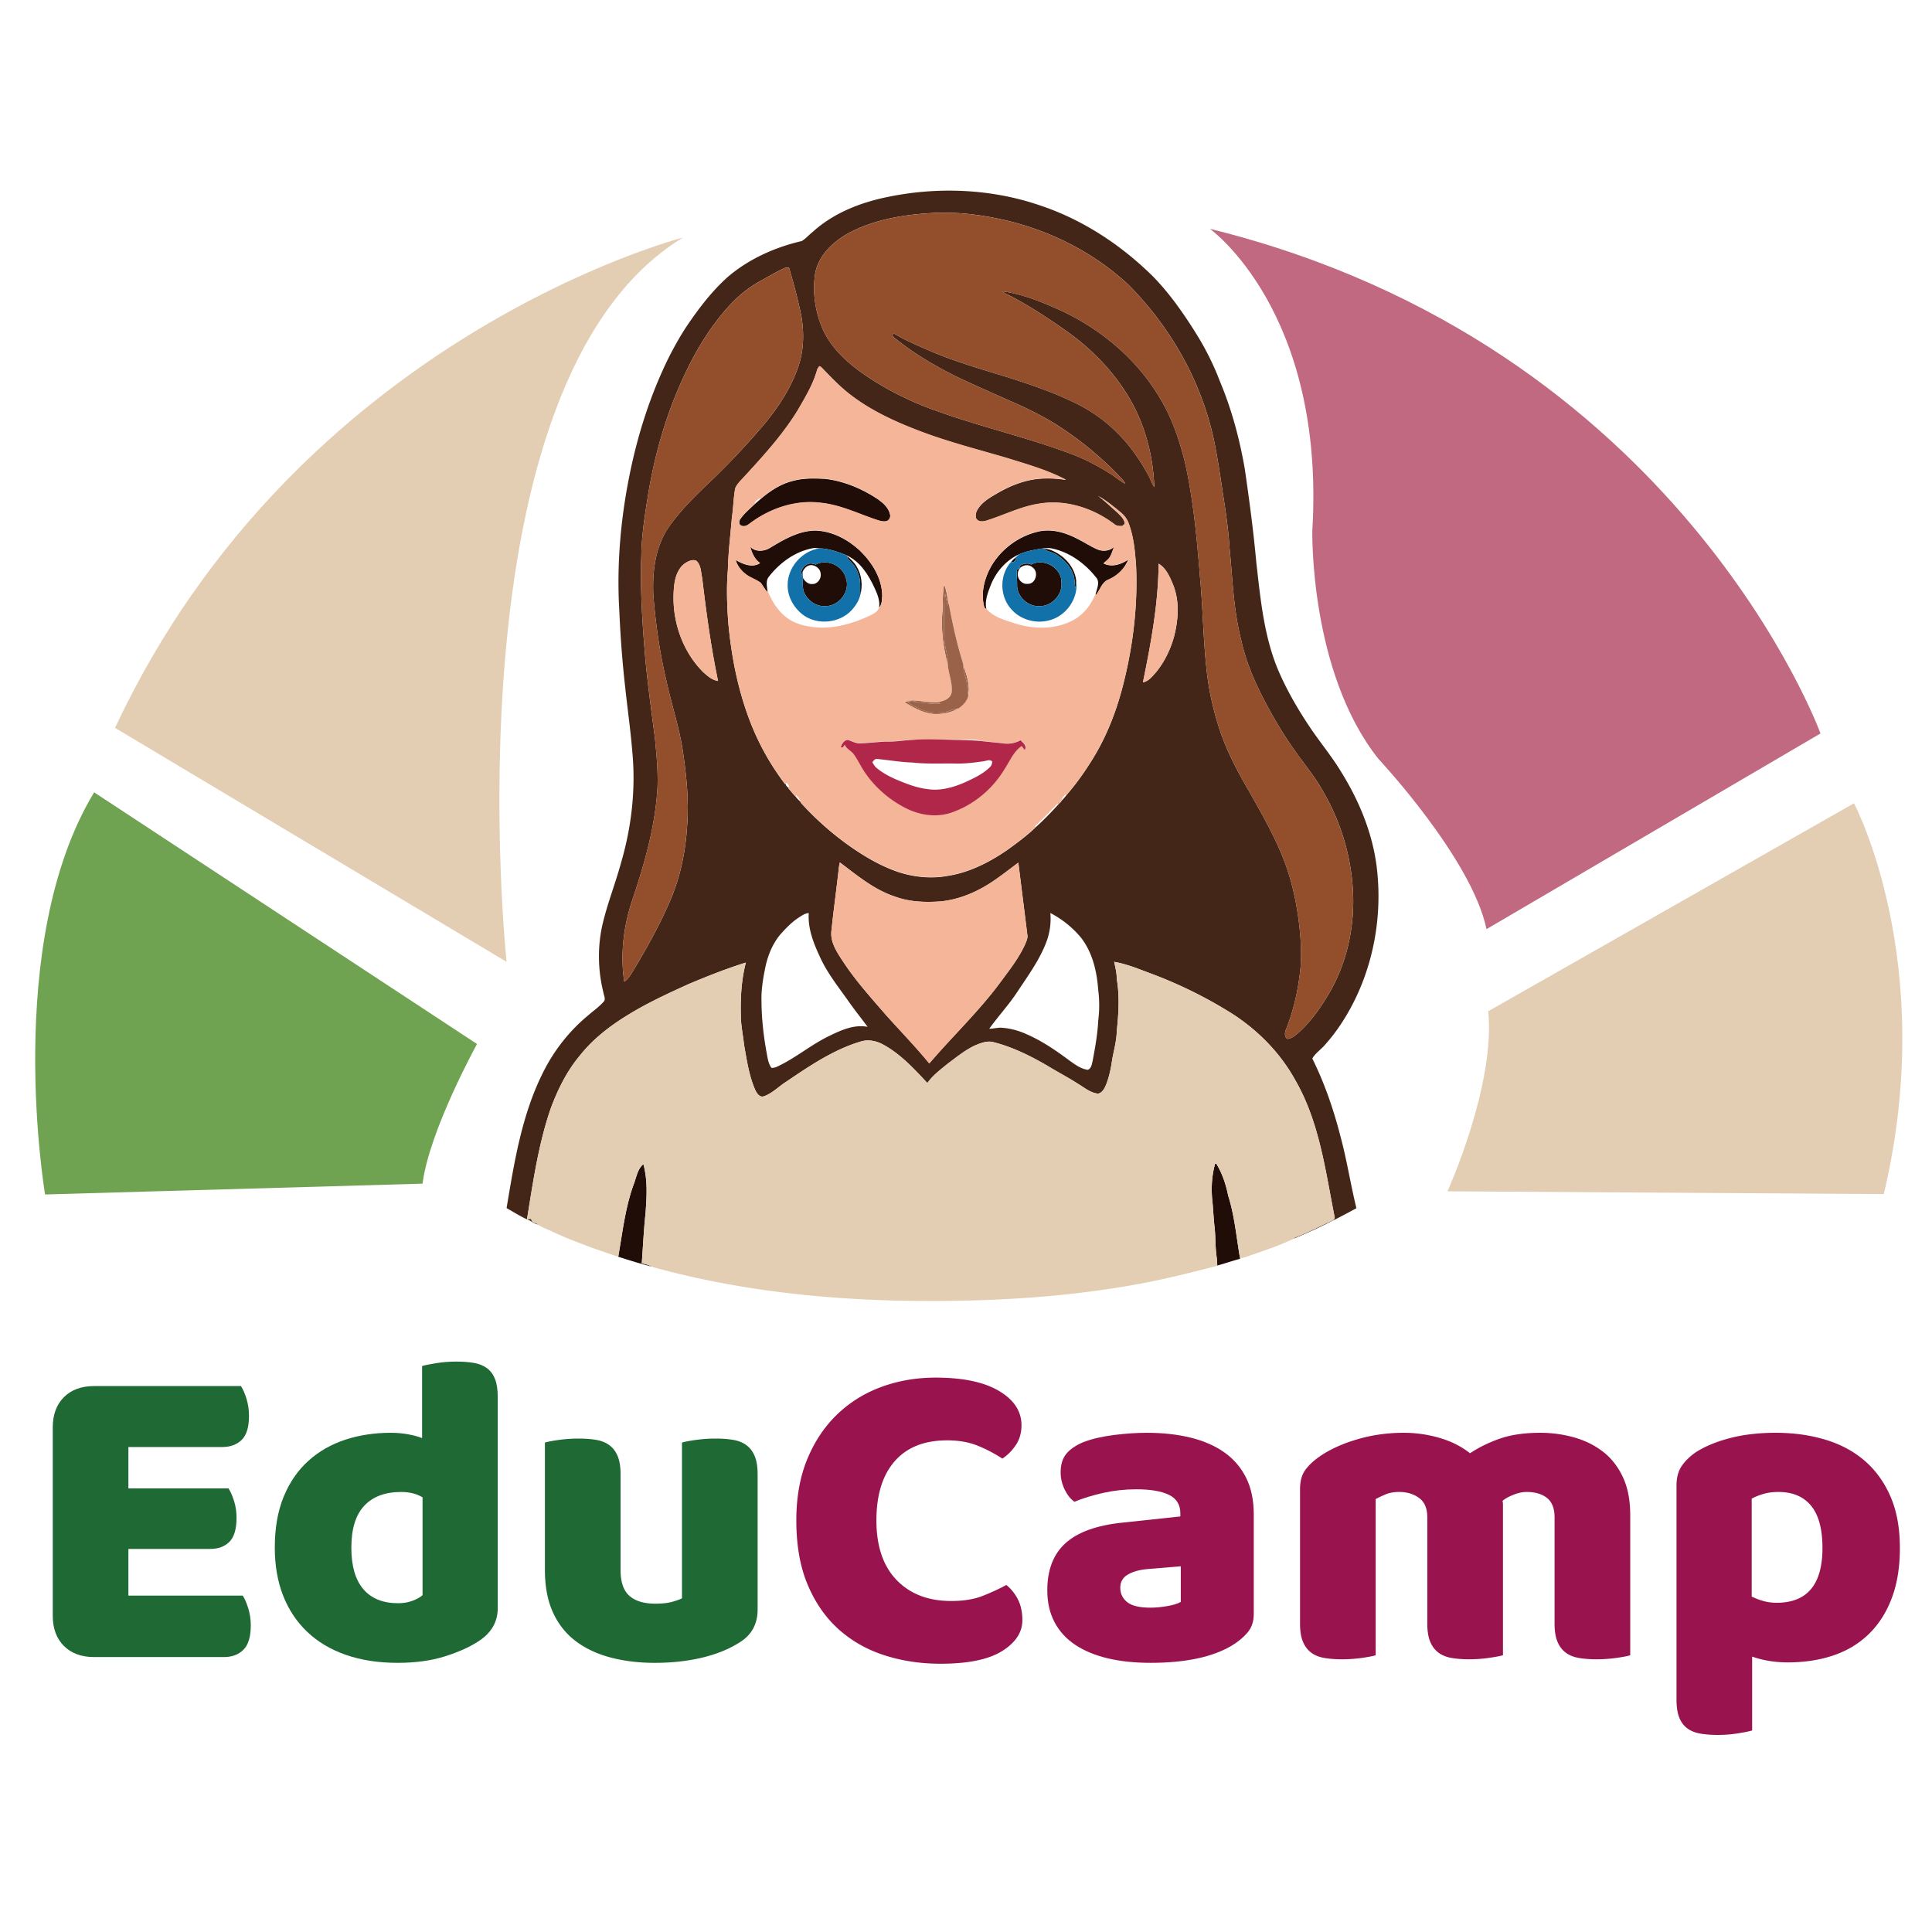
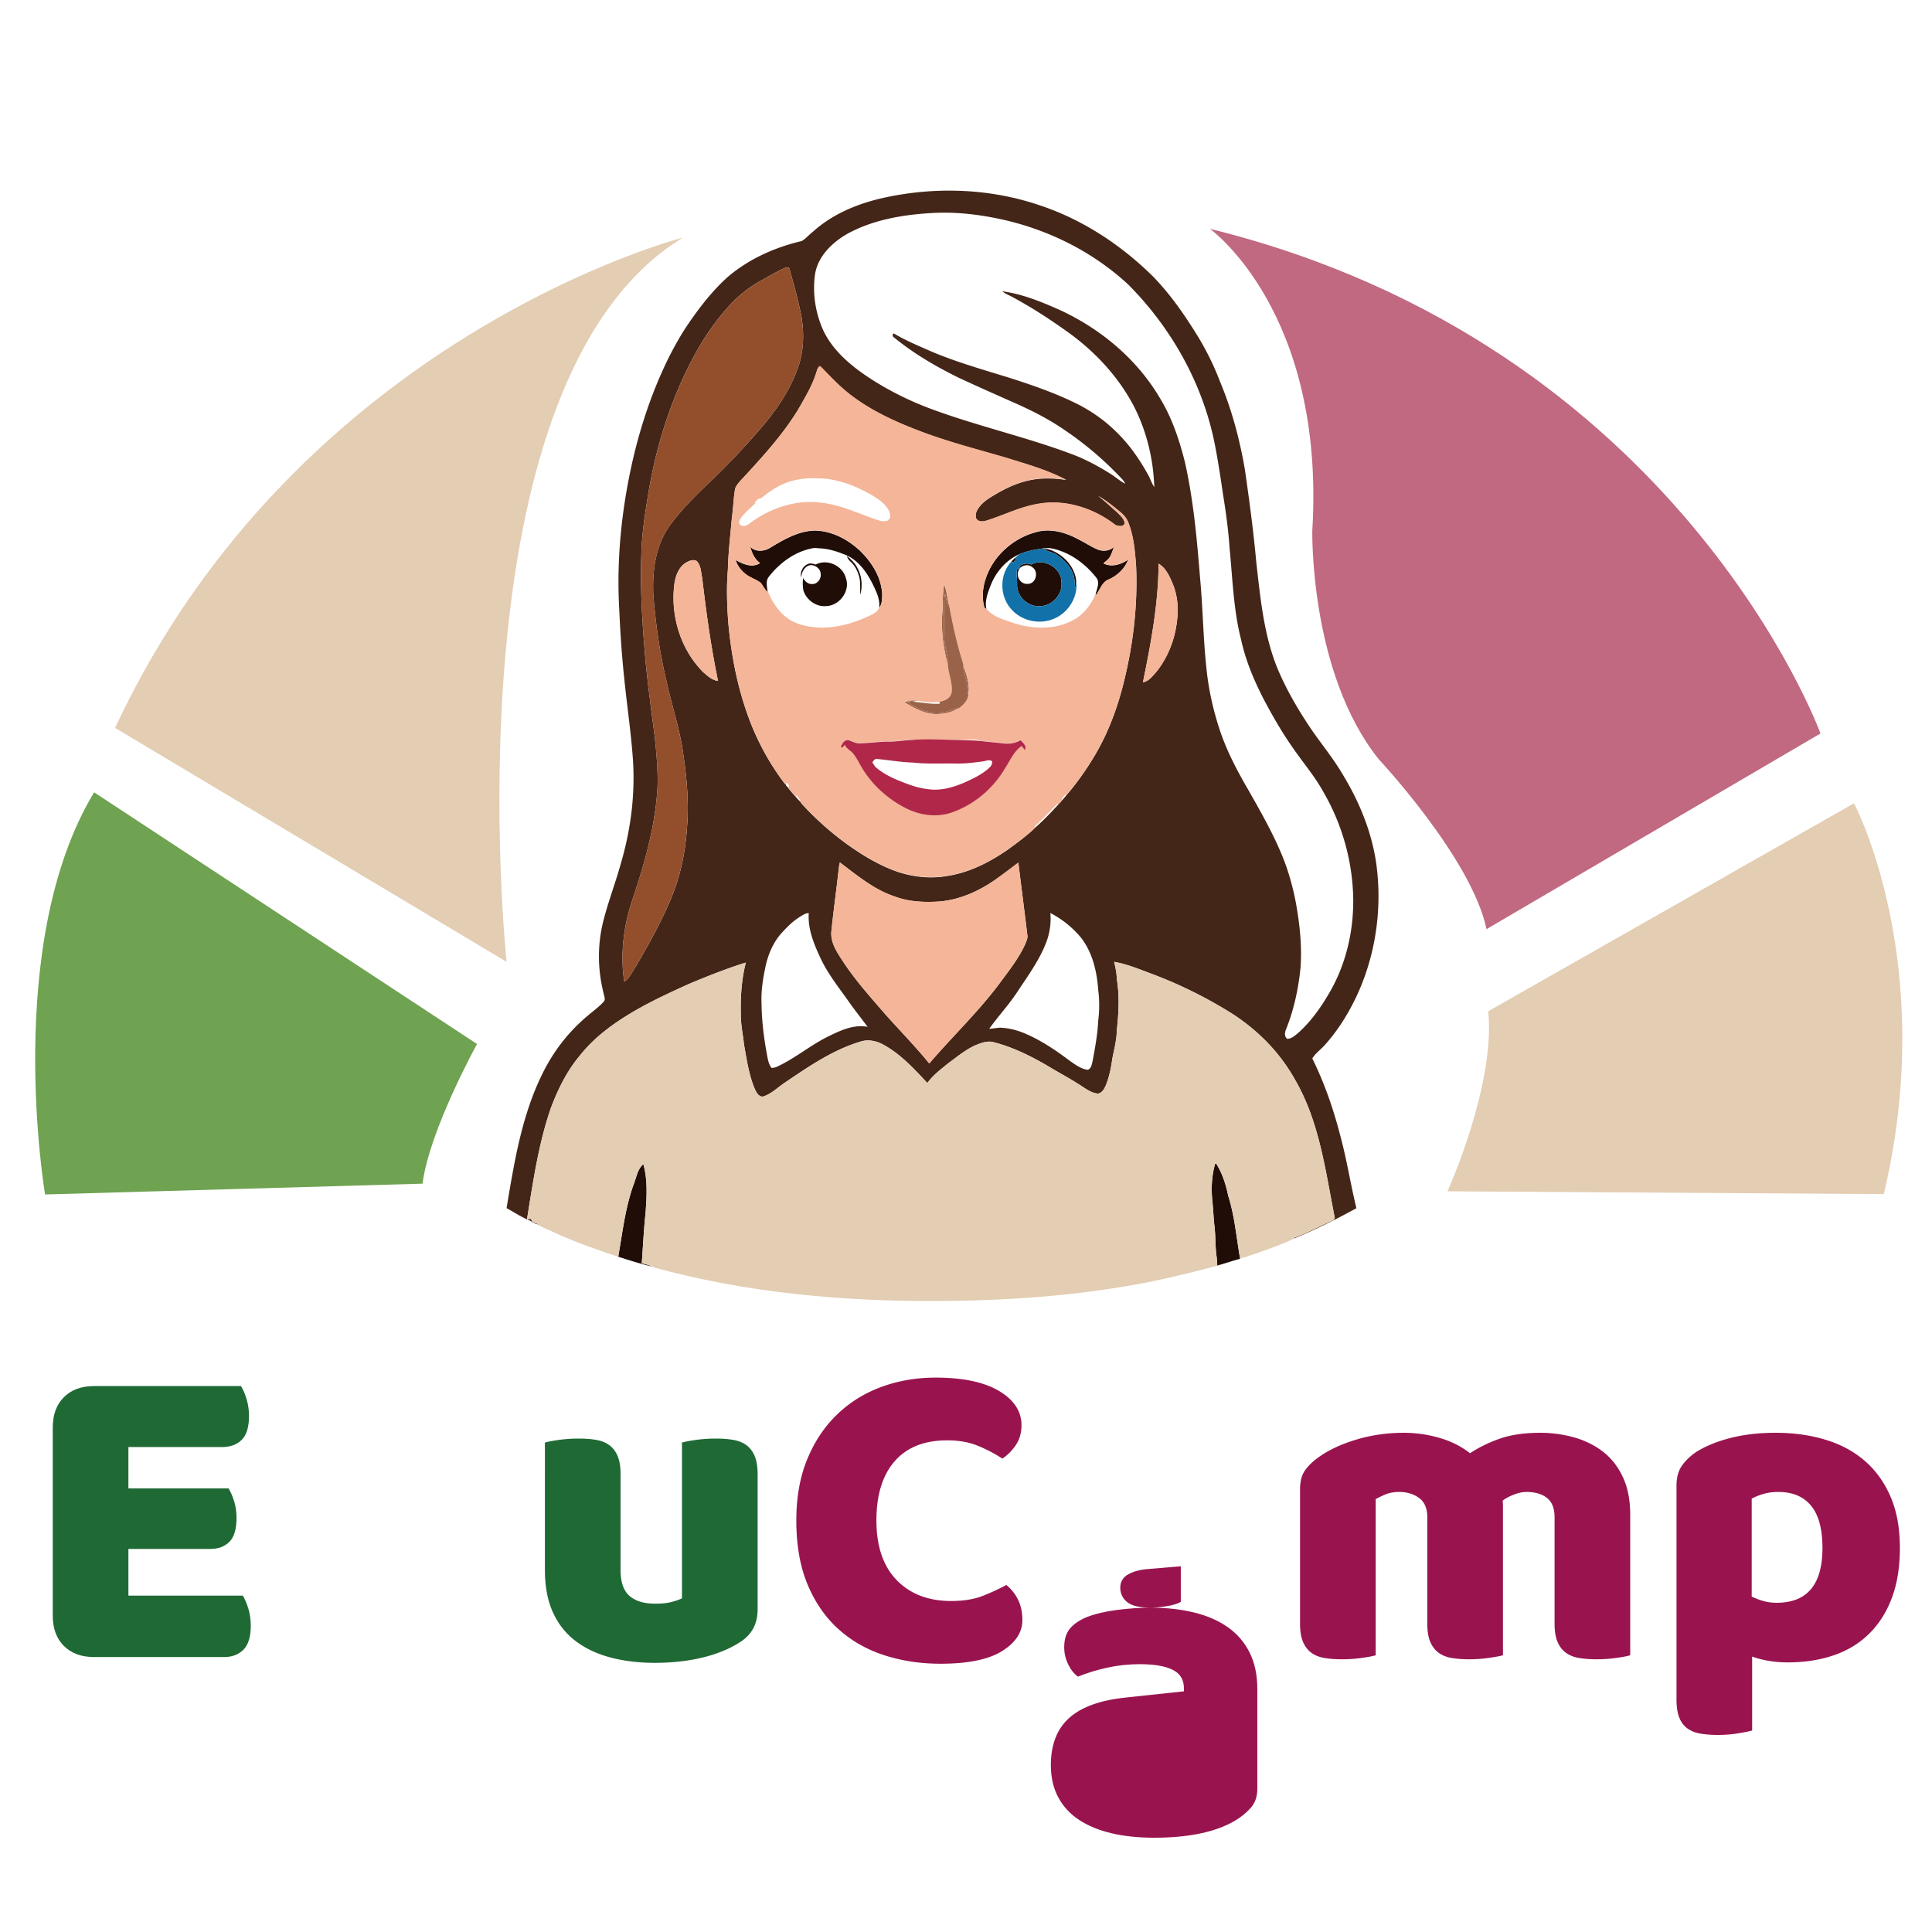
<svg xmlns="http://www.w3.org/2000/svg" data-bbox="12.663 69.023 676.365 559.414" viewBox="0 0 700 700" height="700mm" width="700mm" data-type="ugc">
  <g>
    <defs>
      <clipPath id="78845103-c24b-44a5-83a5-87e62c813bcc">
        <path d="M0 .002h1612.113V1139.88H0Z" />
      </clipPath>
    </defs>
    <g transform="translate(-450.221 -217.683)scale(.994)" clip-path="url(#78845103-c24b-44a5-83a5-87e62c813bcc)">
      <path fill="#6fa251" d="m487.25 507.804 139.564 91.736s-17.392 31.499-19.857 50.907l-137.585 3.938s-15.531-91.379 17.878-146.581" />
      <path fill="#e3cdb3" d="m494.876 484.312 142.715 85.281s-22.494-211.064 64.241-263.981c0 0-140.159 35.902-206.956 178.7" />
      <path fill="#e3cdb3" d="m995.415 587.596 133.316-75.795s30.888 58.166 10.858 142.449l-159.03-1.019s17.524-38.566 14.856-65.635" />
      <path fill="#442618" d="M835.79 551.783c.365 3.811-.26 7.701-1.702 11.243-2.52 6.289-6.545 11.806-10.264 17.427-3.121 4.748-6.999 8.937-10.31 13.537 1.332-.046 2.643-.319 3.971-.403 2.823.113 5.613.76 8.243 1.785 6.18 2.483 11.743 6.235 17.045 10.214 2.033 1.424 4.125 3.037 6.667 3.357 1.319-.471 1.462-2.038 1.765-3.202.92-4.894 1.815-9.823 2.05-14.801a43.8 43.8 0 0 0-.008-11.071c-.471-6.68-2.034-13.545-6.176-18.961-3.08-3.772-6.975-6.873-11.281-9.125m-91.792 1.739c-2.445 1.593-4.478 3.714-6.424 5.87-2.857 3.285-4.571 7.411-5.541 11.621-.92 4.348-1.681 8.785-1.521 13.247.05 6.474.823 12.919 2.017 19.28.298 1.642.592 3.357 1.634 4.722q.824-.025 1.605-.265c6.953-3.117 12.759-8.234 19.641-11.49 4.248-2.08 8.937-4.147 13.777-3.223-2.404-3.252-4.962-6.42-7.269-9.755-3.403-4.786-7.067-9.437-9.646-14.739-2.492-5.306-4.949-10.97-4.533-16.969-1.425.071-2.589.966-3.74 1.701m15.079-20.162c-.181.706-.332 1.424-.391 2.159-.836 7.588-1.907 15.155-2.689 22.751-.508 4.353 2.21 8.079 4.446 11.537 4.512 6.802 9.986 12.881 15.322 19.036 5.298 5.933 10.877 11.617 15.894 17.793 8.432-9.873 17.931-18.839 25.691-29.283 3.349-4.555 6.937-9.021 9.277-14.21.378-.911.811-1.844.848-2.844-1.079-8.961-2.256-17.91-3.344-26.872-2.794 2.071-5.525 4.223-8.377 6.201-5.929 4.164-12.781 7.248-20.045 7.945-5.58.378-11.331.214-16.621-1.798-7.571-2.483-13.742-7.701-20.011-12.415m116.177-108.9c-.089 14.587-2.782 28.994-5.71 43.245 2.147-.361 3.516-2.311 4.899-3.819 3.104-3.878 5.302-8.453 6.545-13.251 1.509-6.046 1.908-12.617-.449-18.503-1.181-2.857-2.521-6.029-5.285-7.672m-172.206-.407c-2.647 1.571-3.836 4.693-4.269 7.604-1.555 11.579 2.13 23.973 10.445 32.309 1.575 1.403 3.272 2.945 5.445 3.247-2.584-12.394-4.294-24.951-5.786-37.518-.462-2.113-.378-4.684-2.079-6.264-1.231-.618-2.656-.004-3.756.622m48.521-71.533c-.323.466-.689.924-.832 1.483-1.428 5.109-4.214 9.684-6.827 14.251-5.449 8.974-12.554 16.772-19.629 24.465-1.201 1.344-2.617 2.596-3.344 4.277-.668 3.546-.681 7.184-1.227 10.751-.525 6.323-1.319 12.621-1.454 18.969-.537 6.134-.327 12.302.076 18.436 1.046 12.285 3.382 24.553 7.743 36.119a92.5 92.5 0 0 0 13.029 23.549l.189-.118c.067.597.554 1.173 1.092 1.433l-.071.218c.928 1.047 1.773 2.168 2.768 3.156.475.655 1.068 1.21 1.652 1.777.1.265.256.504.458.718a109 109 0 0 0 16.213 14.508c5.777 4.176 11.961 7.919 18.717 10.272 5.903 1.962 12.293 2.609 18.427 1.454 7.827-1.235 15.02-4.933 21.498-9.361 3.622-2.63 7.281-5.285 10.487-8.415 2.794-2.509 5.407-5.21 7.936-7.974q.429-.441.832-.9l-.004-.155.311.021.16-.416c.558-.622 1.151-1.223 1.647-1.899 3.781-4.344 7.138-9.071 10.125-13.999 4.819-7.928 8.205-16.654 10.558-25.607 3.739-14.356 5.6-29.246 4.958-44.081-.383-5.319-.832-10.743-2.761-15.764-.579-1.638-1.731-2.983-3.062-4.062-2.559-2.093-5.135-4.202-8.029-5.819 2.474 1.831 4.68 3.995 7.003 6.008 1.139 1.176 2.609 2.39 2.71 4.146-.285.265-.571.53-.848.794-1.084.072-2.219.042-3.051-.752-7.726-5.789-17.671-8.982-27.317-7.373-6.722 1.025-12.823 4.197-19.263 6.197-1.227.361-2.903.508-3.651-.773-.471-1.244-.017-2.63.714-3.676 1.798-2.752 4.811-4.29 7.558-5.912 4.181-2.361 8.731-4.18 13.52-4.802 3.643-.458 7.348-.256 10.953.282-6.768-3.605-14.209-5.664-21.49-7.945-10.562-3.097-21.246-5.823-31.556-9.718-8.857-3.369-17.629-7.314-25.209-13.087-4.058-3.038-7.524-6.76-11.041-10.39zm-12.848-35.707c-3.037 1.378-5.894 3.113-8.818 4.714-4.445 2.487-8.399 5.781-11.764 9.596-6.004 6.751-10.848 14.49-14.781 22.611-7.276 14.894-11.952 30.99-14.461 47.354-1.075 6.676-2.063 13.39-2.193 20.158-.491 13.041.454 26.074 1.563 39.056.933 9.256 2.176 18.474 3.386 27.696.568 5.886 1.16 11.793.963 17.713-.74 14.268-4.752 28.098-9.269 41.568-3.142 9.462-4.369 19.684-2.865 29.557 1.735-1.139 2.634-3.084 3.727-4.773 4.949-8.319 9.688-16.797 13.415-25.746 3.466-8.357 5.247-17.347 5.781-26.359.726-9.311-.294-18.646-1.668-27.851-1.366-8.533-4.139-16.747-5.945-25.183-2.416-10.168-3.866-20.545-4.706-30.952-.391-8.382.626-17.268 5.323-24.435 4.349-6.319 9.874-11.693 15.398-16.974 6.676-6.352 12.987-13.087 18.974-20.086 5.294-6.231 9.965-13.134 12.789-20.852 2.357-6.13 2.571-12.915 1.474-19.339-1.193-5.987-2.772-11.886-4.516-17.734-.613-.025-1.248-.029-1.807.261m23.07-12.579c-5.554 3.184-10.722 8.159-11.768 14.751-.991 6.903.143 14.108 3.008 20.456 3.618 7.609 10.34 13.125 17.268 17.621 7.592 4.915 15.801 8.84 24.334 11.827 16.255 5.827 33.158 9.663 49.316 15.776 4.794 1.815 9.323 4.26 13.659 6.983 1.865 1.155 3.499 2.655 5.462 3.659-.345-.823-.925-1.5-1.542-2.126-5.95-6.281-12.558-11.965-19.701-16.852-6.348-4.495-13.335-7.999-20.46-11.079-6.386-2.844-12.785-5.663-19.112-8.629-8.214-4.038-16.176-8.697-23.284-14.487-.643-.273-1.038-1.378-.164-1.558 4.424 2.655 9.23 4.604 13.94 6.688 9.197 3.857 18.814 6.563 28.326 9.508 7.646 2.462 15.272 5.067 22.536 8.512 6.151 2.832 11.856 6.705 16.616 11.533 4.508 4.441 8.142 9.705 11.188 15.234.87 1.445 1.29 3.122 2.261 4.508-.328-10.029-2.685-19.999-7.185-28.985-5.764-11.252-14.65-20.717-24.947-27.969-6.37-4.537-12.949-8.802-19.856-12.486-1.143-.631-2.412-1.059-3.399-1.941 7.512 1.008 14.587 3.966 21.456 7.045 14.739 6.916 27.776 17.877 36.052 31.994 4.374 7.172 7.042 15.23 9.071 23.334 3.105 13.831 4.361 27.99 5.5 42.094 1.029 11.045 1.13 22.162 2.348 33.191.769 7.617 2.467 15.12 4.878 22.385 2.58 7.701 6.395 14.914 10.478 21.91 4.454 7.877 8.979 15.751 12.382 24.153 2.197 5.42 3.748 11.084 4.844 16.827 1.382 7.625 2.214 15.394 1.727 23.145-.735 7.895-2.416 15.73-5.374 23.1-.47 1.067-.55 2.575.513 3.319 1.701-.063 2.995-1.383 4.239-2.399 4.134-3.773 7.483-8.336 10.34-13.126 6.503-10.524 9.562-22.989 9.453-35.312-.173-13.503-3.878-26.927-10.588-38.644-3.058-5.702-7.264-10.651-10.953-15.936-4.163-5.84-7.76-12.062-11.1-18.402-3.529-6.84-6.55-13.995-8.197-21.536-2.823-10.974-3.134-22.347-4.235-33.565-.437-6.622-1.361-13.201-2.42-19.747-.861-5.94-1.764-11.877-2.907-17.771-4.294-22.083-15.726-42.539-31.54-58.446-12.255-11.402-27.594-19.297-43.82-23.267-9.062-2.181-18.427-3.403-27.759-2.874-10.612.614-21.456 2.42-30.884 7.584m15.331-13.567c18.209-3.651 37.434-2.798 55.042 3.257 15.491 5.176 29.448 14.398 41.027 25.838 5.949 6.088 10.873 13.083 15.389 20.272a99.6 99.6 0 0 1 9.075 18.087c4.281 10.209 7.143 20.973 9.029 31.867 1.63 11.293 3.155 22.612 4.18 33.977 1.521 13.251 2.752 26.825 7.962 39.253 3.038 7.104 6.915 13.831 11.184 20.263 3.823 5.807 8.352 11.121 11.924 17.096 6.314 10.201 11.041 21.536 12.696 33.468 2.706 20.162-1.701 41.371-13.003 58.378a66 66 0 0 1-5.869 7.579c-1.45 1.651-3.353 2.895-4.475 4.823 4.441 8.97 7.722 18.482 10.209 28.175 2.37 8.705 3.727 17.641 5.866 26.397-7.323 4.025-14.823 7.76-22.537 10.966l-.592.008c4.794-1.802 9.344-4.185 13.999-6.319.668-.26 1.47-.781 1.147-1.626-3.353-16.969-5.563-34.733-14.428-49.933-5.457-9.827-13.57-18.037-23.006-24.078a162 162 0 0 0-29.334-14.495c-4.441-1.647-8.865-3.521-13.554-4.327.475 2.067.958 4.13.962 6.268 1.067 6.231.668 12.613 0 18.868-.063 3.5-1 6.891-1.655 10.306-.412 3.097-1.051 6.189-2.151 9.117-.593 1.429-1.341 3.109-3.017 3.483-2.848-.281-5.067-2.268-7.441-3.663-3.625-2.332-7.457-4.311-11.129-6.567-6.071-3.517-12.428-6.684-19.251-8.453-2.407-.773-4.899.218-7.113 1.147-3.609 1.701-6.705 4.277-9.898 6.634-2.622 2.163-5.411 4.222-7.394 7.029-4.895-5.223-9.832-10.647-16.226-14.071-2.504-1.361-5.538-1.911-8.285-.983-9.899 2.996-18.533 8.911-27.019 14.638-2.702 1.722-5.004 4.176-8.067 5.26-1.555.496-2.546-1.084-3.113-2.26-2.328-5.227-3.097-10.954-4.113-16.537-.366-3.647-1.198-7.247-1.168-10.928-.156-6.373.222-12.827 1.827-19.015-7.037 2.184-13.89 4.915-20.679 7.755-7.583 3.45-15.184 6.933-22.284 11.315-6.546 3.991-12.747 8.76-17.528 14.805-4.739 5.647-8.042 12.34-10.604 19.213-4.517 13.079-6.466 26.839-8.672 40.447q.782-.075 1.571-.13c-.092 1.42 1.786 1.462 2.693 2.084-.13-.021-.39-.068-.525-.089-1.017-.277-1.895-.899-2.811-1.403-.029-.013-.092-.046-.121-.059-2.899-1.189-5.525-2.928-8.252-4.449 2.798-16.776 5.538-33.939 13.222-49.303 4.004-8.092 9.676-15.344 16.662-21.07 1.807-1.58 3.803-2.966 5.412-4.76 1.004-.92.155-2.269.017-3.37-2.122-8.436-2.219-17.372-.126-25.83 1.815-7.319 4.583-14.356 6.562-21.628 3.76-12.886 5.336-26.457 4.126-39.846-.664-8.281-1.849-16.52-2.723-24.784-.999-8.937-1.663-17.906-2.046-26.885-.974-16.032.303-32.14 3.353-47.895 2.987-15.562 7.777-30.843 14.839-45.048 2.063-4.012 4.269-7.957 6.802-11.692 4.265-6.239 8.916-12.289 14.571-17.339 7.68-6.542 17.137-10.76 26.914-13.041 1.512-.887 2.655-2.307 4.05-3.374 7.726-7.008 17.78-10.848 27.897-12.823" />
-       <path fill="#200d07" d="M742.2 394.244c3.731-1.021 7.63-.861 11.457-.697 6.941.798 13.533 3.604 19.322 7.453 1.92 1.39 3.903 3.142 4.395 5.575.281 1.046-.403 2.277-1.496 2.47-1.706.236-3.306-.546-4.894-1.041-6.105-2.168-12.1-4.967-18.617-5.664-9.255-1.26-18.725 1.945-26.107 7.487-.84.723-1.991 1.298-3.105.819-.903-.344-.916-1.554-.479-2.26 1.542-2.353 3.802-4.08 5.794-6.029.626-.542 1.252-1.088 1.891-1.613 3.461-2.916 7.369-5.487 11.839-6.5" />
      <path fill="#200d07" d="M733.798 418.6c4.903-2.983 10.134-6.016 16.032-6.189 6.16.051 11.911 3.084 16.39 7.155l.055.051c4.533 4.386 8.234 10.238 8.239 16.734-.173 1.403-.026 3.05-1.122 4.121.353-2.508-.622-4.903-1.656-7.125-2.205-4.819-5.314-9.764-10.335-11.987-3.096-1.277-6.344-2.378-9.718-2.495-.966-.089-1.953-.24-2.899.038-6.205 1.264-11.591 5.239-15.465 10.142-1.323 1.416-.844 3.415-.664 5.142l.063.681c-1.008-.954-1.588-2.235-2.424-3.324-1.773-1.407-4.071-1.966-5.798-3.449-1.559-1.294-2.874-2.979-3.39-4.97 2.596 1.546 6.071 2.991 8.886 1.151-2.004-1.395-2.962-3.668-3.584-5.945 1.958 2.017 5.197 1.723 7.39.269" />
      <path fill="#200d07" d="M830.888 412.898c5.1-1.378 10.461.202 14.986 2.617 2.403 1.206 4.639 2.731 7.117 3.777 1.992.832 4.45.593 6.025-.962-.454 1.164-.806 2.378-1.386 3.492-.563 1.079-1.609 1.743-2.466 2.558 2.978 1.53 6.444.395 9.024-1.399-1.218 3.265-3.89 5.828-7.037 7.243-2.559.874-3.185 3.786-4.731 5.706-.017-.151-.055-.454-.071-.605.483-1.857 1.6-4.155.142-5.844-4.05-5.105-9.663-9.235-16.129-10.571-1.067-.273-2.168-.113-3.243-.029-2.882.454-5.798.92-8.499 2.075-4.941 2.135-8.689 6.529-10.622 11.499-1.033 2.693-2.176 5.601-1.529 8.529-.433-.143-.697-.416-.798-.828-1.298-5.054.097-10.453 2.647-14.885 3.6-6.084 9.709-10.671 16.57-12.373" />
      <path fill="#200d07" d="M833.413 419.07c1.882-.101 3.613.798 5.185 1.731 3.487 2.143 6.213 5.789 6.625 9.932a49 49 0 0 1-.298 2.714c-.383-1.836-.114-3.802-.958-5.533-1.122-2.819-3.365-5.021-5.844-6.689-1.441-1.004-3.315-1.075-4.71-2.155" />
      <path fill="#200d07" d="M761.687 421.65c1.323 1.172 2.701 2.353 3.554 3.937 1.836 3.054 2.202 6.848 1.29 10.268-.185-2.298.198-4.655-.475-6.895-.563-1.882-1.453-3.726-2.911-5.075-.668-.618-1.349-1.281-1.458-2.235" />
      <path fill="#200d07" d="M821.464 423.847c.454-.576.983-1.084 1.542-1.555.58.853-.706 1.971-1.542 1.555" />
      <path fill="#200d07" d="M750.272 424.767c4.172-2.193 9.823.395 10.995 4.932 1.714 4.693-2.315 10.088-7.193 10.227-3.651.348-7.159-2.223-8.281-5.639-.327-1.508-.264-3.071-.164-4.596.715 1.185 1.849 2.307 3.353 2.189 2 .08 3.441-2.038 3.088-3.903-.143-1.559-1.592-2.735-3.063-2.971-1.52-.218-2.827.925-3.415 2.231-.366.677-.479 1.446-.673 2.185-.344-1.832.488-3.836 2.185-4.689.971-.617 2.16-.306 3.168.034" />
      <path fill="#200d07" d="M828.833 424.759c4.143-2.185 9.693.441 10.844 4.924.315 1.937.332 4.088-.702 5.827-1.332 2.504-3.949 4.378-6.835 4.429-4.324.39-8.58-3.425-8.462-7.802.088-1.849-.374-3.71-.046-5.542l.815-.471-.198.74c-1.151 2.248.786 5.268 3.336 4.953 3 .034 4.08-4.487 1.664-6.058-1.218-1.059-2.979-.92-4.214.021l-.781-.223c1.294-1.038 3.003-1.537 4.579-.798" />
      <path fill="#200d07" d="M895.858 643.18c.113.013.336.029.45.038 2.18 3.537 3.491 7.558 4.314 11.621 2.361 7.403 2.979 15.192 4.324 22.805l.037.189c-2.81.727-5.545 1.71-8.348 2.466a29 29 0 0 0-.235-3.218c-.525-3.584-.336-7.222-.748-10.814-.357-3.034-.462-6.088-.76-9.126-.53-4.651-.311-9.453.966-13.961" />
      <path fill="#200d07" d="M683.915 650.717c.996-2.504 1.344-5.571 3.533-7.369 1.588 5.672 1.244 11.608.832 17.415-.676 6.218-.949 12.465-1.407 18.7 1.294.311 2.605.617 3.798 1.239-4.176-1.017-8.29-2.285-12.377-3.617 1.558-8.844 2.516-17.881 5.621-26.368" />
-       <path fill="#934e2c" d="M761.792 304.234c9.428-5.164 20.272-6.97 30.884-7.583 9.332-.53 18.696.693 27.759 2.873 16.226 3.971 31.565 11.865 43.82 23.267 15.814 15.907 27.246 36.363 31.54 58.446 1.143 5.894 2.046 11.831 2.907 17.772 1.059 6.545 1.983 13.125 2.42 19.746 1.101 11.218 1.412 22.591 4.235 33.565 1.647 7.541 4.668 14.696 8.197 21.536 3.34 6.34 6.937 12.562 11.1 18.402 3.689 5.285 7.895 10.235 10.953 15.936 6.71 11.718 10.415 25.141 10.588 38.644.109 12.323-2.95 24.788-9.454 35.313-2.856 4.789-6.205 9.352-10.339 13.125-1.244 1.017-2.538 2.336-4.239 2.399-1.063-.744-.983-2.252-.513-3.319 2.958-7.369 4.638-15.205 5.374-23.099.487-7.752-.345-15.52-1.727-23.146-1.097-5.743-2.647-11.406-4.844-16.826-3.403-8.403-7.928-16.276-12.382-24.154-4.083-6.995-7.898-14.209-10.478-21.91-2.412-7.264-4.109-14.768-4.878-22.385-1.218-11.029-1.319-22.146-2.348-33.191-1.139-14.104-2.395-28.263-5.5-42.094-2.029-8.104-4.697-16.162-9.071-23.334-8.276-14.117-21.313-25.078-36.052-31.993-6.869-3.08-13.944-6.038-21.456-7.046.987.882 2.256 1.311 3.399 1.941 6.907 3.684 13.486 7.949 19.855 12.486 10.298 7.252 19.184 16.718 24.948 27.969 4.5 8.987 6.857 18.957 7.185 28.985-.971-1.386-1.391-3.063-2.261-4.508-3.046-5.529-6.68-10.793-11.188-15.234-4.76-4.827-10.466-8.701-16.616-11.533-7.265-3.445-14.89-6.05-22.537-8.512-9.512-2.945-19.128-5.651-28.325-9.508-4.71-2.083-9.516-4.033-13.94-6.688-.874.181-.479 1.286.163 1.559 7.109 5.789 15.071 10.448 23.284 14.486 6.328 2.966 12.726 5.785 19.113 8.63 7.125 3.079 14.112 6.583 20.46 11.079 7.143 4.886 13.751 10.57 19.7 16.851.618.626 1.198 1.303 1.542 2.126-1.962-1.004-3.596-2.504-5.461-3.659-4.336-2.723-8.865-5.168-13.659-6.983-16.159-6.113-33.061-9.949-49.316-15.776-8.533-2.987-16.742-6.911-24.334-11.827-6.928-4.495-13.651-10.012-17.268-17.62-2.865-6.349-4-13.554-3.008-20.457 1.046-6.592 6.214-11.566 11.768-14.751" />
      <path fill="#934e2c" d="M738.722 316.813c.559-.29 1.193-.286 1.807-.26 1.743 5.848 3.323 11.747 4.516 17.734 1.097 6.423.882 13.209-1.475 19.338-2.823 7.718-7.495 14.621-12.789 20.852-5.987 6.999-12.297 13.734-18.973 20.087-5.525 5.281-11.05 10.654-15.398 16.973-4.697 7.168-5.714 16.054-5.323 24.435.84 10.407 2.29 20.785 4.705 30.952 1.807 8.436 4.58 16.65 5.945 25.183 1.374 9.205 2.395 18.541 1.668 27.851-.533 9.012-2.315 18.003-5.781 26.359-3.726 8.949-8.466 17.428-13.415 25.746-1.092 1.689-1.991 3.635-3.726 4.773-1.505-9.873-.278-20.095 2.865-29.557 4.516-13.469 8.529-27.3 9.268-41.568.198-5.92-.395-11.827-.962-17.713-1.21-9.222-2.454-18.44-3.386-27.695-1.109-12.983-2.055-26.015-1.563-39.056.13-6.769 1.117-13.483 2.193-20.159 2.508-16.364 7.184-32.459 14.461-47.353 3.933-8.122 8.777-15.861 14.78-22.612 3.366-3.815 7.319-7.109 11.764-9.596 2.924-1.601 5.781-3.336 8.819-4.714" />
      <path fill="#9a6349" d="M797.105 432.06c.874 2.248 1.168 4.693 1.58 7.062a42 42 0 0 0-.345.66c-.302-1.466-.567-2.937-.912-4.395-.663 3.643-.298 7.366-.411 11.046-.084 3.243.033 6.504.79 9.676.332 1.777.899 3.558.647 5.39-1.609-6.117-2.525-12.491-2.055-18.826.336-3.534-.012-7.117.706-10.613" />
      <path fill="#9a6349" d="M805.096 466.802c-.408-1.685-1.126-3.336-.983-5.105 1.231 3.416 2.424 7.054 1.79 10.731-.383-1.862-.328-3.786-.807-5.626" />
      <path fill="#9a6349" d="M783.408 475.482c-.403-.168-1.168-.861-.302-1.088.697.05 1.399.143 2.1.235-.37.105-1.109.319-1.479.424 1.916 1.139 3.92 2.139 6.004 2.933 2.319.891 4.869.819 7.302.567 1.765-.185 3.319-1.231 5.101-1.319-2.265 1.542-5.076 2.008-7.765 2.092-3.991.034-7.613-1.874-10.961-3.844" />
-       <path fill="#9a6349" d="M785.5 474.743c.643-.13 1.29-.252 1.945-.345 2.609.152 5.206.769 7.832.458.071.16.218.475.294.631-3.378.256-6.718-.5-10.071-.744" />
      <path fill="#643319" d="m772.048 498.548.05.05Z" />
      <path fill="#f4b598" d="M785.29 488.612c-3.138.168-6.247.739-9.398.601-3.223.147-6.433.559-9.655.668-1.509-.038-2.819-.824-4.214-1.265-1.437.025-2.248 1.488-2.613 2.71l.802-.029q.248-.512.647-.904c.655 1.517 2.319 2.13 3.256 3.425 1.42 1.89 2.37 4.079 3.68 6.045 3.828 5.903 9.357 10.659 15.642 13.793 4.912 2.387 10.71 3.256 15.974 1.551 8.314-2.748 15.444-8.718 19.872-16.239 1.849-2.823 3.198-6.205 6.084-8.146.353.487.702.962 1.075 1.449.946-1.457-.621-2.6-1.499-3.558-2 1.151-4.395 1.5-6.655 1.117-2.71-.302-5.424-.533-8.134-.844.483-.134-2.849-.697-4.941-.227q-.282.003-.564-.005c-.695-.018-1.387-.076-2.079-.125.626-.156-17.637-.126-17.28-.017m11.814-56.643c-.718 3.496-.369 7.079-.706 10.613-.47 6.335.446 12.709 2.055 18.826.269 3.252 1.735 6.42 1.374 9.73-.328 2.252-2.681 3.038-4.55 3.626-2.626.311-5.223-.306-7.832-.458l.181-.025a28.6 28.6 0 0 0-4.521.021c-.865.227-.101.92.303 1.088 3.348 1.971 6.97 3.878 10.961 3.845 2.689-.084 5.5-.551 7.764-2.093l.194-.021c1.638-1.147 3.243-2.752 3.575-4.785.634-3.676-.559-7.315-1.79-10.73-.021-.475-.159-.929-.277-1.374-2.189-6.991-3.731-14.167-5.067-21.364l-.084.164c-.412-2.37-.706-4.815-1.58-7.063m33.784-19.162c-6.861 1.701-12.97 6.289-16.571 12.373-2.55 4.432-3.945 9.831-2.647 14.885.101.412.366.685.799.828 2.647 3.117 6.785 4.117 10.499 5.369 6.815 2.122 14.587 2.269 21.011-1.143 3.958-2.037 6.789-5.793 8.369-9.885.017.151.055.453.072.605 1.546-1.92 2.172-4.832 4.73-5.706 3.147-1.416 5.819-3.979 7.038-7.243-2.58 1.794-6.046 2.928-9.025 1.399.857-.815 1.903-1.479 2.466-2.559.58-1.113.933-2.327 1.387-3.491-1.576 1.555-4.034 1.794-6.025.962-2.479-1.046-4.714-2.571-7.117-3.777-4.525-2.416-9.886-3.995-14.986-2.617m-97.09 5.701c-2.193 1.454-5.432 1.748-7.39-.269.622 2.277 1.579 4.55 3.583 5.945-2.814 1.84-6.289.395-8.885-1.151.516 1.991 1.831 3.676 3.39 4.97 1.727 1.483 4.025 2.042 5.798 3.449.836 1.088 1.416 2.37 2.424 3.324l-.063-.681c1.471 3.785 3.651 7.403 6.903 9.919 3.038 2.387 6.932 3.315 10.714 3.651 6.718.568 13.381-1.336 19.431-4.125 1.454-.719 3.218-1.437 3.689-3.16 1.096-1.071.949-2.718 1.121-4.121-.004-6.496-3.705-12.348-8.238-16.734l-.055-.051c-4.479-4.071-10.23-7.104-16.39-7.155-5.898.173-11.129 3.206-16.032 6.189m8.403-24.355c-4.471 1.012-8.378 3.583-11.84 6.499-1.155-.038-1.836.979-2.495 1.756l.605-.143c-1.992 1.95-4.252 3.677-5.794 6.029-.437.706-.424 1.916.479 2.261 1.113.479 2.264-.097 3.105-.82 7.381-5.541 16.851-8.747 26.107-7.486 6.516.697 12.512 3.495 18.616 5.663 1.588.496 3.189 1.277 4.895 1.042 1.092-.193 1.777-1.424 1.496-2.47-.492-2.433-2.475-4.185-4.395-5.576-5.79-3.848-12.381-6.655-19.322-7.453-3.828-.164-7.726-.323-11.457.698m9.369-41.724.668.285c3.516 3.63 6.982 7.353 11.041 10.39 7.579 5.773 16.352 9.718 25.208 13.088 10.31 3.894 20.995 6.621 31.557 9.717 7.281 2.282 14.721 4.34 21.49 7.945-3.605-.538-7.311-.739-10.953-.281-4.79.622-9.34 2.441-13.52 4.802-2.748 1.622-5.76 3.159-7.558 5.911-.731 1.046-1.185 2.433-.715 3.676.748 1.282 2.424 1.135 3.651.773 6.441-1.999 12.541-5.171 19.264-6.197 9.646-1.609 19.591 1.584 27.317 7.374.832.794 1.966.823 3.05.752.277-.265.563-.529.849-.794-.101-1.756-1.572-2.971-2.71-4.147-2.323-2.012-4.529-4.176-7.004-6.008 2.895 1.618 5.47 3.727 8.029 5.819 1.332 1.08 2.483 2.424 3.063 4.063 1.928 5.02 2.378 10.444 2.76 15.763.643 14.835-1.218 29.725-4.957 44.081-2.353 8.953-5.74 17.68-10.559 25.608-2.987 4.928-6.344 9.654-10.125 13.999l.038-.601c-.735.701-1.433 1.483-1.685 2.5l-.159.415-.311-.021-.16-.012.164.168a24 24 0 0 1-.832.899l.013-.546c-2.777 2.802-5.454 5.705-8.386 8.356l.437.164c-3.206 3.13-6.865 5.786-10.487 8.416-6.479 4.428-13.671 8.125-21.498 9.36-6.134 1.156-12.525.509-18.428-1.453-6.756-2.353-12.94-6.097-18.717-10.273a109 109 0 0 1-16.213-14.507 2.2 2.2 0 0 1-.458-.719c-.281-.945-.945-1.68-1.643-2.336l-.008.559c-.996-.987-1.84-2.109-2.769-3.155l.072-.218c.357-.664-.215-1.294-.731-1.647-.093.05-.269.159-.362.214l-.189.118a92.5 92.5 0 0 1-13.028-23.549c-4.361-11.567-6.697-23.835-7.743-36.119-.404-6.134-.614-12.302-.076-18.436.135-6.348.929-12.646 1.454-18.969.546-3.567.558-7.206 1.227-10.752.726-1.68 2.142-2.932 3.344-4.277 7.075-7.692 14.179-15.49 19.629-24.464 2.613-4.567 5.398-9.142 6.827-14.251.143-.559.508-1.017.832-1.483" />
      <path fill="#f4b598" d="M703.048 424.053c1.101-.626 2.525-1.239 3.756-.622 1.702 1.58 1.618 4.151 2.08 6.264 1.491 12.567 3.201 25.125 5.785 37.519-2.172-.303-3.869-1.845-5.445-3.248-8.314-8.335-11.999-20.73-10.445-32.309.433-2.911 1.622-6.033 4.269-7.604" />
      <path fill="#f4b598" d="M875.254 424.46c2.765 1.643 4.105 4.815 5.285 7.672 2.357 5.886 1.958 12.457.45 18.503-1.244 4.798-3.441 9.373-6.546 13.251-1.382 1.508-2.752 3.457-4.899 3.819 2.929-14.251 5.622-28.658 5.71-43.245" />
      <path fill="#f4b598" d="M759.078 533.36c6.268 4.714 12.44 9.932 20.011 12.415 5.29 2.012 11.041 2.176 16.621 1.798 7.264-.697 14.116-3.781 20.045-7.945 2.852-1.978 5.583-4.13 8.377-6.201 1.088 8.962 2.265 17.911 3.344 26.872-.037 1-.47 1.933-.848 2.845-2.34 5.188-5.928 9.654-9.277 14.209-7.76 10.444-17.259 19.41-25.691 29.283-5.017-6.176-10.596-11.86-15.894-17.793-5.336-6.155-10.81-12.234-15.323-19.036-2.235-3.458-4.953-7.184-4.445-11.537.782-7.596 1.853-15.163 2.689-22.751.059-.735.21-1.453.391-2.159" />
-       <path fill="#1271a8" d="M750.272 424.767c-1.008-.34-2.197-.651-3.168-.034-1.697.853-2.529 2.857-2.185 4.689.194-.739.307-1.508.673-2.185-.08.815-.059 1.639.037 2.454-.1 1.525-.163 3.088.164 4.596 1.122 3.416 4.63 5.987 8.281 5.639 4.878-.139 8.907-5.534 7.193-10.227-1.172-4.537-6.823-7.125-10.995-4.932m1.412-5.903c3.373.118 6.621 1.218 9.717 2.496.072.071.215.218.286.29.109.953.79 1.617 1.458 2.235 1.458 1.348 2.349 3.193 2.912 5.075.672 2.239.289 4.596.474 6.894-.516 2.126-1.735 4.021-3.21 5.613-4.31 4.584-11.99 5.458-17.225 1.975-3.5-2.458-6.012-6.529-6.058-10.873-.194-6.592 5.15-12.772 11.646-13.705" />
      <path fill="#1271a8" d="M828.833 424.759c-1.576-.739-3.285-.24-4.579.798l.781.223a11 11 0 0 0-.786 1.084l.198-.74-.815.471c-.328 1.832.134 3.693.046 5.542-.118 4.377 4.138 8.192 8.462 7.802 2.886-.051 5.503-1.925 6.835-4.429 1.034-1.739 1.017-3.89.702-5.827-1.151-4.483-6.701-7.109-10.844-4.924m-4.214-3.802c2.702-1.156 5.617-1.622 8.499-2.076.072.047.219.143.295.189 1.394 1.08 3.268 1.152 4.709 2.156 2.479 1.668 4.723 3.869 5.844 6.688.845 1.731.576 3.697.958 5.533.122-.903.227-1.806.299-2.714.878 6.206-3.446 12.537-9.411 14.256-4.866 1.512-10.588.088-14.033-3.702-4.47-4.651-4.676-12.646-.315-17.44.836.416 2.122-.701 1.542-1.554.517-.471 1.037-.941 1.613-1.336" />
      <path fill="#e3cdb3" d="M859.054 569.593c4.689.807 9.113 2.68 13.554 4.327a162 162 0 0 1 29.334 14.495c9.436 6.042 17.549 14.251 23.006 24.078 8.865 15.201 11.075 32.964 14.428 49.934.323.844-.479 1.365-1.147 1.626-4.655 2.134-9.205 4.516-13.999 6.318l.592-.008c-4.714 2.294-9.692 4.008-14.637 5.731-1.744.529-3.42 1.315-5.239 1.55-1.345-7.613-1.962-15.402-4.324-22.805-.823-4.063-2.134-8.084-4.314-11.621-.114-.009-.337-.025-.45-.038-1.277 4.508-1.496 9.31-.966 13.961.298 3.038.403 6.092.76 9.126.412 3.592.223 7.23.748 10.814.143 1.063.21 2.138.235 3.218v.088c-10.087 2.605-20.204 5.156-30.476 6.954-28.662 5.109-57.862 6.331-86.923 5.73-27.985-.739-56.012-3.844-83.17-10.843-1.794-.517-3.664-.82-5.395-1.525-1.193-.622-2.504-.929-3.798-1.24.458-6.235.731-12.482 1.408-18.7.411-5.806.756-11.743-.832-17.415-2.189 1.798-2.538 4.865-3.534 7.369-3.104 8.487-4.062 17.524-5.621 26.368-7.991-2.651-15.948-5.457-23.616-8.957-1.962-.971-4.058-1.672-5.903-2.861.135.021.395.067.525.088-.907-.622-2.785-.664-2.693-2.084q-.789.056-1.571.13c2.206-13.608 4.155-27.367 8.672-40.446 2.562-6.874 5.865-13.567 10.604-19.213 4.781-6.046 10.982-10.815 17.528-14.806 7.1-4.382 14.701-7.865 22.284-11.314 6.789-2.84 13.642-5.571 20.679-7.756-1.605 6.189-1.983 12.642-1.827 19.016-.03 3.68.802 7.28 1.168 10.927 1.016 5.584 1.785 11.31 4.113 16.537.567 1.176 1.558 2.756 3.113 2.26 3.063-1.084 5.365-3.537 8.067-5.26 8.486-5.726 17.12-11.642 27.019-14.638 2.747-.928 5.781-.378 8.285.984 6.394 3.424 11.331 8.848 16.226 14.07 1.983-2.807 4.772-4.865 7.394-7.029 3.193-2.357 6.289-4.932 9.898-6.634 2.214-.928 4.706-1.92 7.113-1.147 6.823 1.769 13.18 4.937 19.251 8.453 3.672 2.256 7.504 4.235 11.129 6.567 2.374 1.395 4.593 3.382 7.441 3.664 1.676-.374 2.424-2.055 3.017-3.483 1.1-2.929 1.739-6.021 2.151-9.117.655-3.416 1.592-6.806 1.655-10.306.668-6.256 1.067-12.638 0-18.869-.004-2.138-.487-4.201-.962-6.268" />
      <path fill="#1271a8" d="M645.842 663.804c.029.013.092.046.122.059-.03-.013-.093-.046-.122-.059" />
      <path fill="#9a6349" d="M797.016 446.434c.113-3.68-.252-7.403.412-11.045.344 1.457.609 2.928.911 4.394.084-.164.257-.495.345-.659l.084-.164c1.336 7.197 2.878 14.373 5.067 21.364.118.445.256.899.277 1.374-.143 1.768.576 3.42.983 5.104.479 1.84.425 3.765.807 5.626-.332 2.033-1.937 3.638-3.575 4.785l-.194.021c-1.781.089-3.336 1.135-5.1 1.32-2.433.252-4.983.323-7.302-.568-2.084-.794-4.088-1.794-6.004-2.932.37-.105 1.109-.32 1.479-.425-.702-.092-1.403-.184-2.101-.235a28.6 28.6 0 0 1 4.521-.021l-.181.025a34 34 0 0 0-1.945.345c3.353.244 6.693 1 10.071.744a26 26 0 0 1-.294-.631c1.869-.588 4.222-1.374 4.55-3.625.361-3.311-1.105-6.479-1.374-9.731.252-1.832-.315-3.613-.647-5.39-.756-3.172-.874-6.433-.79-9.676" />
      <path fill="#b12749" d="M770.913 496.863c.357.571.702 1.16 1.134 1.685l.051.05c2.298 2.042 5.058 3.475 7.865 4.689 3.546 1.454 7.172 2.895 11.007 3.327 4.689.773 9.424-.592 13.697-2.453 3.227-1.492 6.562-3.013 9.113-5.554.588-.526.802-1.278.811-2.042-.988-.967-2.273-.11-3.425-.038-3.335.47-6.692.886-10.066.781-5.164-.096-10.344.227-15.486-.361-4.382-.126-8.714-.903-13.067-1.311-.781-.054-1.239.681-1.634 1.227m-11.503-5.445c.365-1.223 1.176-2.685 2.613-2.71 1.395.441 2.706 1.227 4.214 1.265 3.222-.11 6.432-.521 9.655-.668 3.151.138 6.26-.433 9.398-.601 5.752-.454 11.52-.071 17.28.017.878.063 1.757.138 2.643.13a51 51 0 0 1 4.941.227c2.71.311 5.424.542 8.134.844 2.26.383 4.655.034 6.655-1.117.878.958 2.445 2.1 1.5 3.558a64 64 0 0 1-1.076-1.449c-2.886 1.941-4.235 5.323-6.084 8.146-4.428 7.521-11.557 13.491-19.872 16.239-5.264 1.705-11.062.836-15.974-1.551-6.285-3.134-11.814-7.89-15.641-13.793-1.311-1.966-2.261-4.155-3.681-6.046-.937-1.294-2.6-1.907-3.256-3.424a3.2 3.2 0 0 0-.647.904z" />
      <path fill="#f4b598" d="M782.6 474.968s-1.209-1.088 4.846-.57c0 0 11.483 2.628 12.381-3.168" />
      <path fill="#1f6935" d="M472.17 739.309q0-6.972 4.055-11.029 4.053-4.055 11.03-4.056h53.526q1.133 1.786 2.028 4.704.89 2.92.892 6.164 0 6.166-2.677 8.759-2.676 2.595-7.056 2.595h-34.224v15.085h36.495q1.134 1.786 2.028 4.622.89 2.84.892 6.083-.001 6.165-2.595 8.759-2.596 2.596-6.975 2.595h-29.845v17.031h41.686q1.134 1.785 2.027 4.704.89 2.92.892 6.164 0 6.164-2.676 8.84-2.676 2.675-7.056 2.675h-47.362q-6.977.001-11.03-4.054-4.056-4.054-4.055-11.03Z" />
-       <path fill="#1f6935" d="M599.172 762.828q-8.76.002-13.463 5.027-4.705 5.03-4.704 15.247 0 10.058 4.38 15.166 4.379 5.11 12.652 5.11 2.918 0 5.271-.893 2.35-.89 3.65-2.027v-35.684q-3.247-1.947-7.786-1.946m-46.065 20.274q-.001-10.703 3.244-18.571 3.242-7.866 9.002-13.057 5.756-5.188 13.463-7.705 7.702-2.513 16.626-2.514 3.242 0 6.325.567 3.08.57 5.029 1.379v-26.276c1.079-.325 2.81-.674 5.19-1.055q3.566-.566 7.299-.567 3.566 0 6.407.486 2.837.487 4.785 1.947t2.919 3.974q.974 2.516.974 6.569v76.883q0 7.626-7.137 12.165-4.707 3.084-12.165 5.434-7.463 2.35-17.194 2.351-10.544 0-18.896-2.919-8.356-2.919-14.112-8.434-5.758-5.513-8.758-13.22-3.002-7.703-3.001-17.437" />
      <path fill="#1f6935" d="M651.563 744.824q1.62-.486 5.109-.973a52 52 0 0 1 7.218-.487q3.567 0 6.407.487 2.837.487 4.785 1.947 1.945 1.46 3.001 3.973 1.053 2.516 1.054 6.57v34.873q-.001 6.652 3.244 9.488 3.242 2.84 9.408 2.839 3.729 0 6.082-.649 2.35-.647 3.65-1.297v-56.771q1.618-.486 5.109-.973a52 52 0 0 1 7.218-.487q3.566 0 6.407.487 2.837.487 4.785 1.947 1.945 1.46 3.001 3.973 1.053 2.516 1.054 6.57v49.308q0 8.113-6.813 12.165-5.679 3.571-13.543 5.434-7.868 1.864-17.113 1.865-8.759 0-16.139-1.946t-12.732-6.001q-5.352-4.053-8.273-10.462-2.919-6.406-2.919-15.49Z" />
      <path fill="#99144f" d="M798.19 744.013q-12.491 0-19.14 7.623-6.651 7.625-6.65 21.573-.002 14.113 7.38 21.735 7.378 7.624 19.87 7.623 6.65.001 11.273-1.784a77 77 0 0 0 8.84-4.055 16.2 16.2 0 0 1 4.298 5.433q1.54 3.164 1.541 7.381 0 6.651-7.38 11.273-7.381 4.623-22.465 4.623-10.869-.001-20.437-3.082-9.572-3.08-16.707-9.489-7.137-6.404-11.273-16.22-4.136-9.813-4.136-23.438-.001-12.651 3.974-22.302 3.972-9.65 10.867-16.302 6.894-6.65 16.139-10.057 9.244-3.405 19.789-3.405 14.92 0 23.113 4.865 8.19 4.866 8.191 12.49-.002 4.22-2.108 7.299-2.11 3.083-4.866 4.866a53 53 0 0 0-9.002-4.704q-4.786-1.947-11.111-1.946" />
-       <path fill="#99144f" d="M872.315 805q2.757.002 6.083-.567 3.323-.568 4.947-1.541v-12.977l-11.678.974q-4.543.326-7.461 1.946-2.92 1.623-2.92 4.866-.001 3.245 2.513 5.272t8.516 2.027m-1.297-63.745q8.757.001 15.977 1.784 7.217 1.785 12.327 5.434 5.108 3.649 7.866 9.246 2.758 5.596 2.758 13.218v36.334q0 4.218-2.352 6.893-2.353 2.676-5.596 4.623-10.545 6.325-29.683 6.325-8.598-.001-15.49-1.621-6.895-1.62-11.84-4.866-4.949-3.244-7.624-8.272-2.676-5.026-2.676-11.679-.001-11.191 6.65-17.194 6.648-6 20.599-7.46l21.249-2.271v-1.136q0-4.701-4.137-6.731-4.135-2.027-11.921-2.028-6.165.001-12.003 1.298-5.84 1.3-10.543 3.244-2.11-1.459-3.569-4.46t-1.46-6.246q-.001-4.214 2.029-6.73 2.025-2.513 6.244-4.299 4.702-1.782 11.111-2.595 6.405-.81 12.084-.811" />
+       <path fill="#99144f" d="M872.315 805q2.757.002 6.083-.567 3.323-.568 4.947-1.541v-12.977l-11.678.974q-4.543.326-7.461 1.946-2.92 1.623-2.92 4.866-.001 3.245 2.513 5.272t8.516 2.027q8.757.001 15.977 1.784 7.217 1.785 12.327 5.434 5.108 3.649 7.866 9.246 2.758 5.596 2.758 13.218v36.334q0 4.218-2.352 6.893-2.353 2.676-5.596 4.623-10.545 6.325-29.683 6.325-8.598-.001-15.49-1.621-6.895-1.62-11.84-4.866-4.949-3.244-7.624-8.272-2.676-5.026-2.676-11.679-.001-11.191 6.65-17.194 6.648-6 20.599-7.46l21.249-2.271v-1.136q0-4.701-4.137-6.731-4.135-2.027-11.921-2.028-6.165.001-12.003 1.298-5.84 1.3-10.543 3.244-2.11-1.459-3.569-4.46t-1.46-6.246q-.001-4.214 2.029-6.73 2.025-2.513 6.244-4.299 4.702-1.782 11.111-2.595 6.405-.81 12.084-.811" />
      <path fill="#99144f" d="M964.606 741.255q6.649.002 13.057 1.865 6.405 1.867 11.111 5.596 4.866-3.241 10.948-5.353 6.082-2.106 14.679-2.108 6.162.001 12.084 1.622 5.92 1.623 10.543 5.109 4.622 3.49 7.381 9.246 2.756 5.758 2.757 14.03v51.094q-1.623.486-5.11.972a52 52 0 0 1-7.218.488q-3.569 0-6.407-.488-2.838-.486-4.784-1.946-1.947-1.458-3.001-3.974-1.056-2.512-1.055-6.569v-38.766q-.001-4.865-2.756-7.055-2.76-2.19-7.462-2.19-2.273 0-4.866 1.054-2.597 1.058-3.893 2.189.161.65.163 1.217v55.068q-1.787.486-5.273.972a51 51 0 0 1-7.055.488q-3.57 0-6.406-.488-2.84-.486-4.786-1.946-1.946-1.458-3.001-3.974-1.055-2.512-1.053-6.569v-38.766q0-4.866-3.001-7.055-3.003-2.19-7.218-2.19-2.92.001-5.028.892-2.11.893-3.569 1.703v56.933q-1.623.486-5.109.972a52 52 0 0 1-7.218.488q-3.57 0-6.407-.488-2.84-.486-4.785-1.946-1.947-1.458-3.001-3.974-1.055-2.512-1.054-6.569v-48.984q0-4.38 1.865-6.975 1.863-2.594 5.11-4.866 5.512-3.893 13.706-6.325 8.19-2.434 17.112-2.434" />
      <path fill="#99144f" d="M1100.528 803.216q16.706 0 16.707-19.951 0-10.379-4.137-15.409-4.135-5.026-11.922-5.028-3.081 0-5.514.73t-4.217 1.703v35.684a24 24 0 0 0 4.217 1.622q2.269.65 4.866.649m-.324-61.961q9.73 0 18.085 2.515 8.352 2.515 14.354 7.704 6.002 5.192 9.408 13.057 3.407 7.87 3.407 18.734 0 10.382-2.92 18.167t-8.273 13.056q-5.352 5.274-12.894 7.868-7.543 2.593-16.788 2.594-6.977-.001-12.976-2.108v26.926q-1.624.485-5.19 1.053a46.5 46.5 0 0 1-7.299.569q-3.571 0-6.407-.487-2.84-.487-4.786-1.947t-2.919-3.973q-.973-2.517-.973-6.57v-77.856q0-4.378 1.865-7.137 1.863-2.756 5.109-5.028 5.027-3.243 12.49-5.191 7.46-1.946 16.707-1.946" />
      <path fill="#c06980" d="M893.957 302.403s42.154 30.102 37.327 110.008c0 0-1.085 51.582 24.121 83.222 0 0 34.011 36.3 39.374 62.042l121.736-71.326s-51.483-141.746-222.558-183.946" />
    </g>
  </g>
</svg>